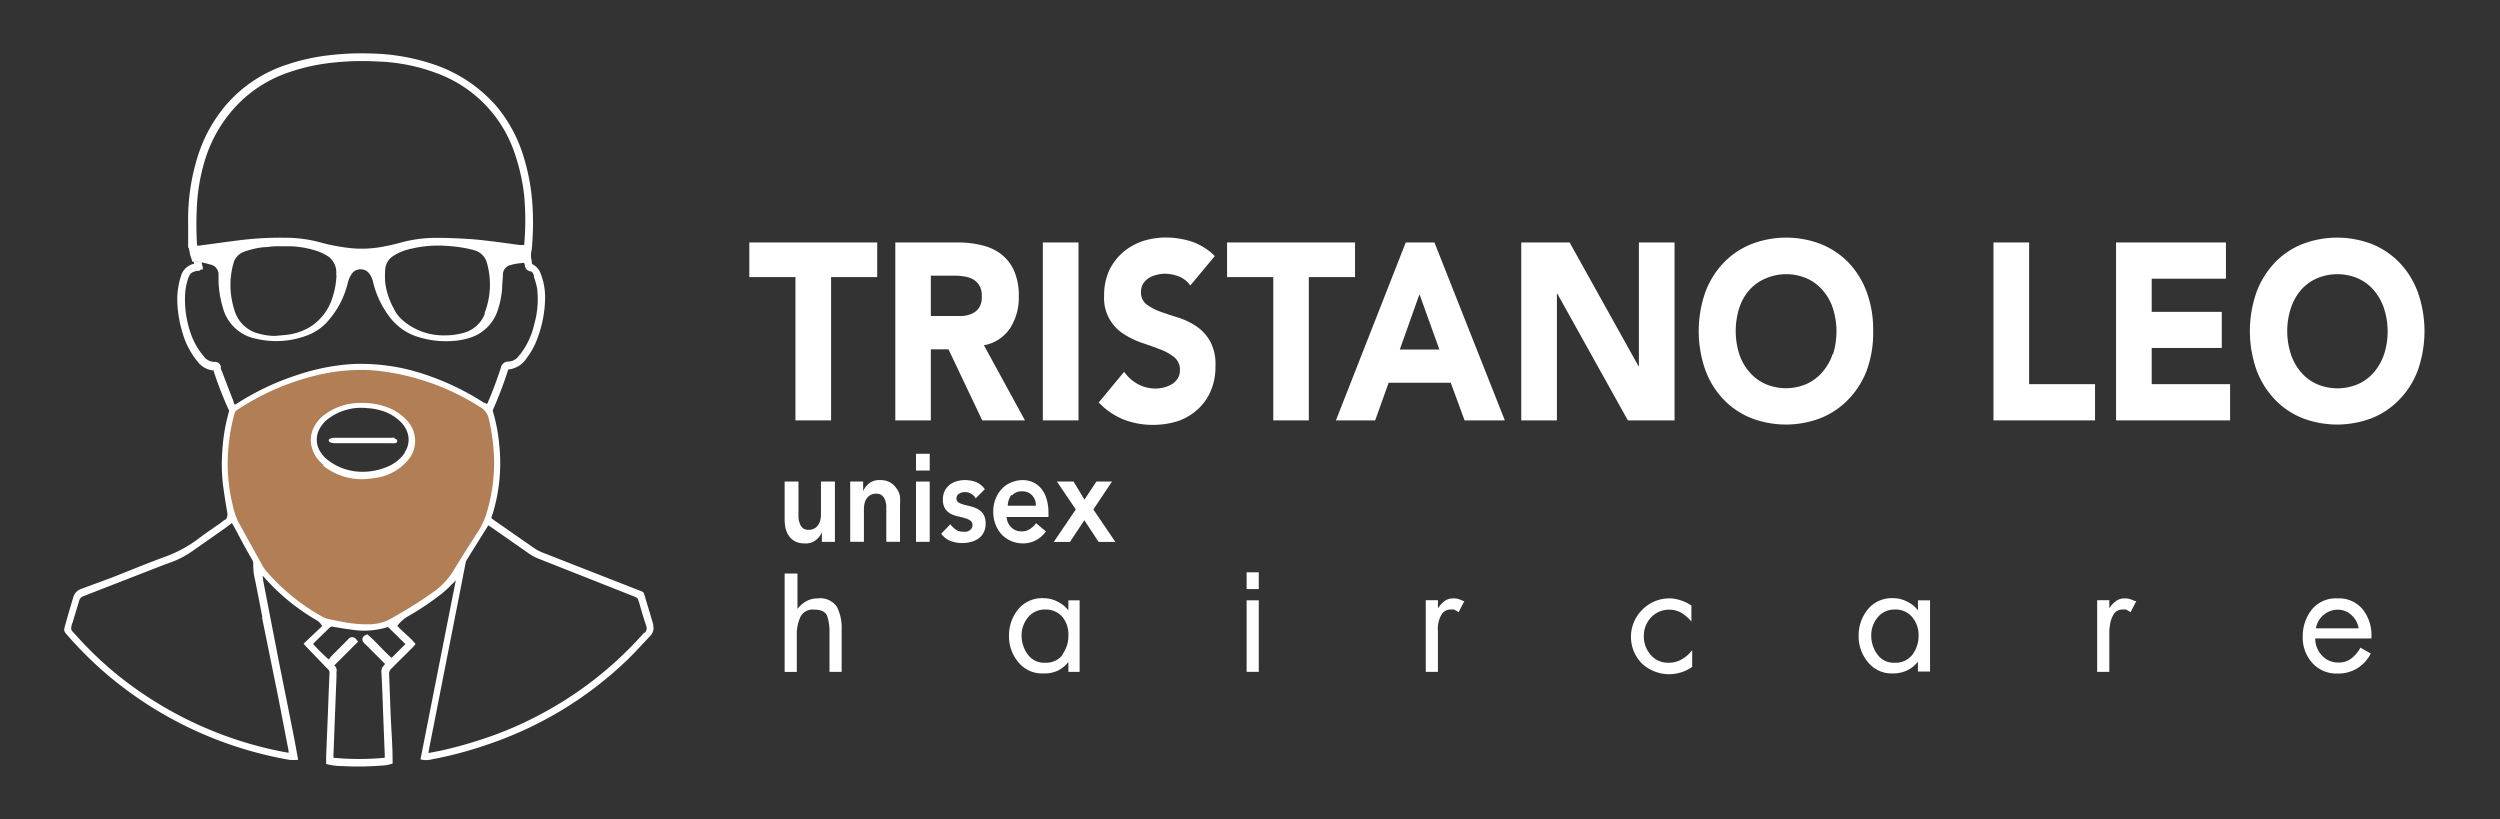
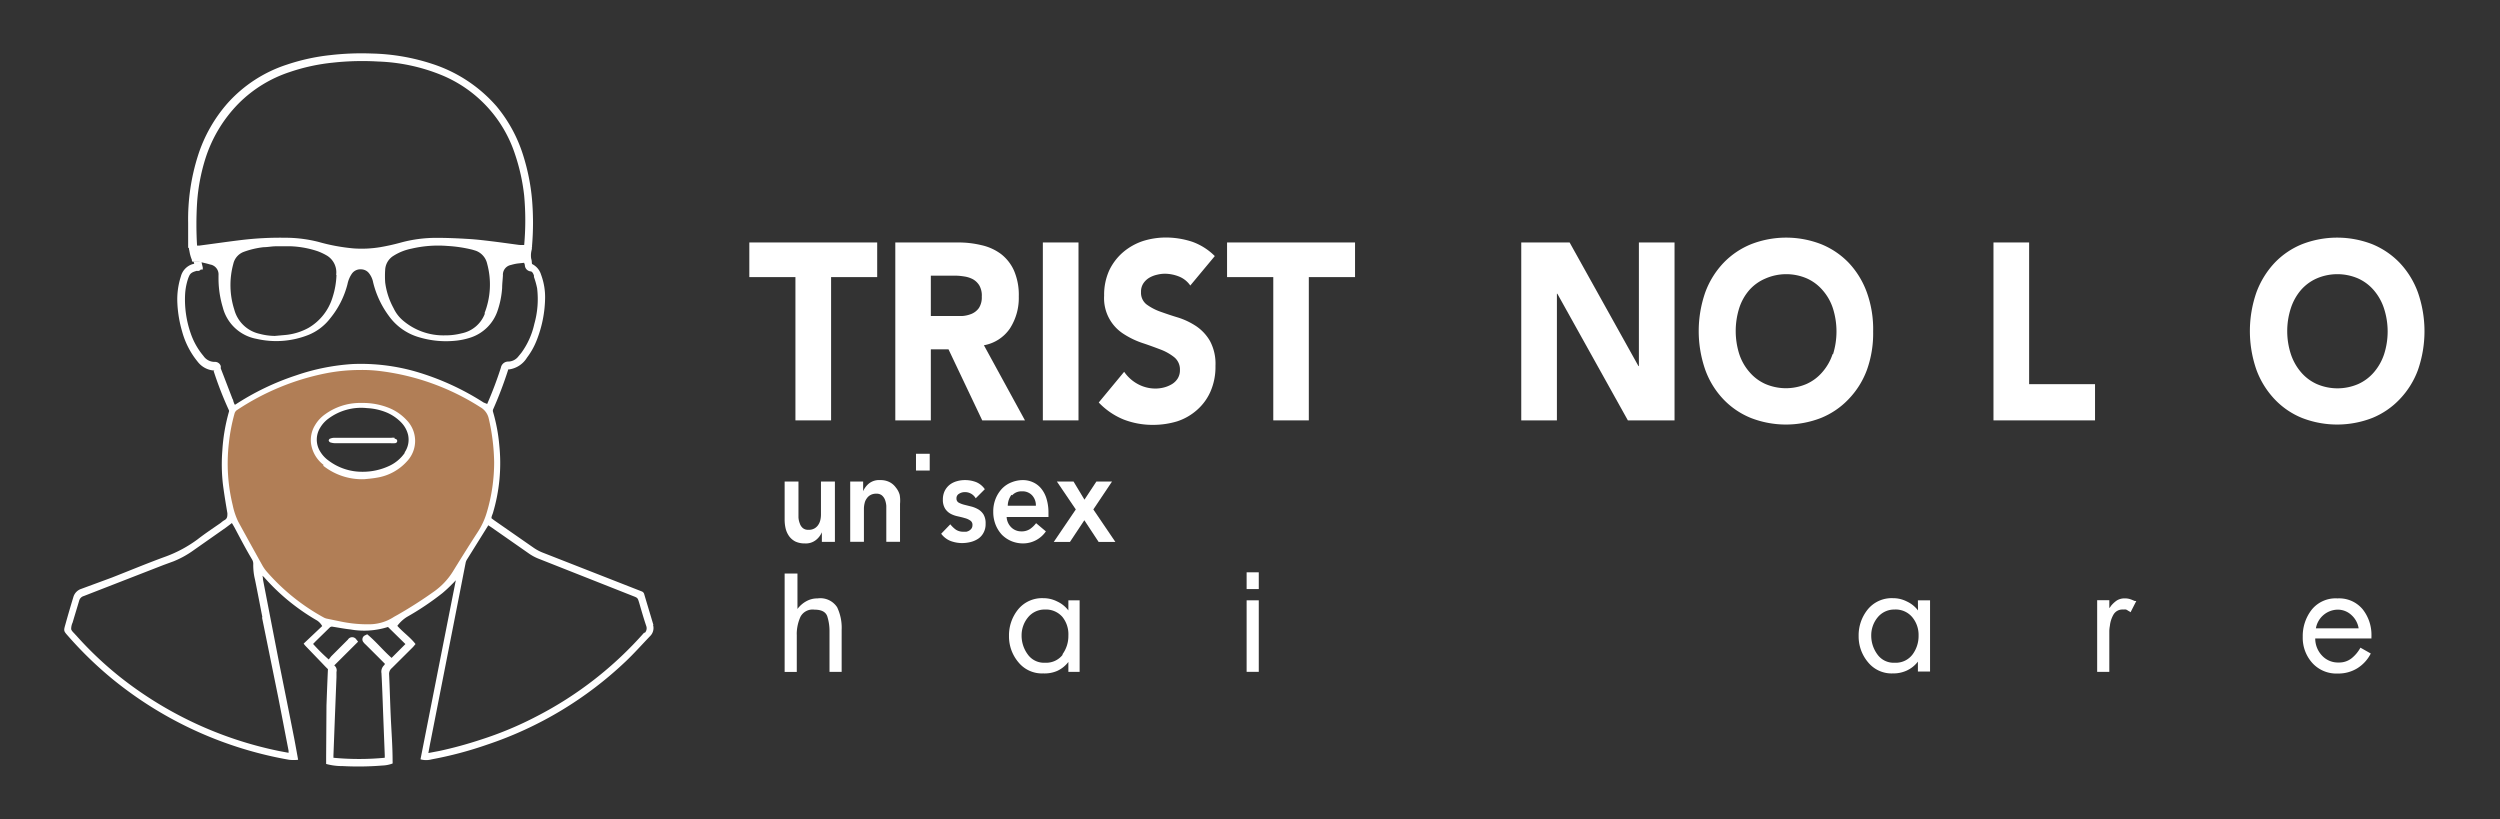
<svg xmlns="http://www.w3.org/2000/svg" id="Livello_1" data-name="Livello 1" viewBox="0 0 222.3 72.85">
  <rect x="0" y="0" width="222.3" height="72.85" fill="#333333" stroke="none" />
  <defs>
    <style>.cls-1{fill:#fff;}.cls-2{fill:#b17e56;}</style>
  </defs>
-   <path class="cls-1" d="M58.1,55.57c-.27-.92-.55-1.83-.82-2.75a.35.35,0,0,0-.21-.23l-.64-.25-8.22-3.22a4.06,4.06,0,0,1-.74-.4l-3.55-2.47-.22-.17c0-.16.08-.31.13-.46a15.45,15.45,0,0,0,.57-6,15.2,15.2,0,0,0-.56-3,.34.34,0,0,1,0-.2,34.72,34.72,0,0,0,1.33-3.49l0-.07a2.22,2.22,0,0,0,1.69-1.06,6.32,6.32,0,0,0,.85-1.51,10.6,10.6,0,0,0,.76-3.77,5.69,5.69,0,0,0-.36-2.1,1.55,1.55,0,0,0-.81-.95s0,0,0-.1l-.07-.21,0-.15-.69.13.06.18c0,.06.07.22.07.24a.57.57,0,0,0,.5.57c.18,0,.28.28.31.38l0,.12a7.21,7.21,0,0,1,.28,1,8.09,8.09,0,0,1-.25,3.18,6.84,6.84,0,0,1-1.15,2.56l-.32.39a1.16,1.16,0,0,1-.82.39.66.66,0,0,0-.68.54,34.34,34.34,0,0,1-1.22,3.23L43,35.79A23.18,23.18,0,0,0,37,33.05a17.7,17.7,0,0,0-5.65-.68,19.09,19.09,0,0,0-5,1,23,23,0,0,0-5.43,2.61l-.05,0a2,2,0,0,1-.13-.34c0-.07-.05-.14-.07-.18l-.81-2.11-.23-.59,0-.09a.56.56,0,0,0,0-.12.53.53,0,0,0-.54-.37,1.2,1.2,0,0,1-1-.53,6.28,6.28,0,0,1-1.13-2,9.14,9.14,0,0,1-.5-3.49,5.37,5.37,0,0,1,.26-1.37,2.58,2.58,0,0,1,.13-.31c.13-.25.38-.32.66-.4h0a.32.32,0,0,0,.34-.11l0,0,.18,0,0-.19-.1-.41,0-.13-.72,0,.06.21-.19.05a1.56,1.56,0,0,0-1,1.09,6.66,6.66,0,0,0-.31,2.35,10.7,10.7,0,0,0,.42,2.52,7.25,7.25,0,0,0,1.4,2.72,2,2,0,0,0,1.47.77A.36.36,0,0,1,19,33a31.54,31.54,0,0,0,1.37,3.51l0,0a.13.13,0,0,0,0,.06,16,16,0,0,0-.6,3.5,15.65,15.65,0,0,0,.06,3.06c.11.84.25,1.68.39,2.51,0,.26,0,.46-.24.6s-.26.19-.4.29c-.68.47-1.37.93-2,1.42a11.33,11.33,0,0,1-2.8,1.52c-1.63.59-3.23,1.26-4.84,1.89l-2.71,1a1.08,1.08,0,0,0-.7.71c-.25.82-.49,1.64-.72,2.47-.16.56-.15.57.23,1a33.58,33.58,0,0,0,4.07,3.93,34.14,34.14,0,0,0,15.6,7.09,3.6,3.6,0,0,0,.8,0c-.12-.66-.23-1.29-.35-1.91-.44-2.24-.89-4.47-1.34-6.71l-.87-4.48-.57-2.95c0-.09,0-.18-.05-.32l.14.12a18.79,18.79,0,0,0,4.73,3.87,1.41,1.41,0,0,1,.45.49L27,57.23a2.3,2.3,0,0,0,.16.2L28.67,59c.16.17.32.34.49.5a.47.47,0,0,1,.14.4c-.05,1.07-.09,2.15-.13,3.23L29,67.26c0,.22,0,.45,0,.67a5.35,5.35,0,0,0,1.47.19A26.36,26.36,0,0,0,34,68.07a2.83,2.83,0,0,0,.91-.18,1.33,1.33,0,0,0,0-.2c0-1.29-.1-2.59-.16-3.88s-.09-2.56-.15-3.83a.66.66,0,0,1,.24-.57l1.81-1.8c.11-.1.2-.23.3-.34-.48-.62-1.12-1.05-1.62-1.62a3.18,3.18,0,0,1,.85-.79,24.9,24.9,0,0,0,3.16-2.12,11.79,11.79,0,0,0,.9-.84c.1-.09.19-.2.29-.3l0,0q-1.58,8-3.14,15.92a1.87,1.87,0,0,0,1,0,33.5,33.5,0,0,0,4.91-1.3,33.15,33.15,0,0,0,12.33-7.4c.76-.72,1.45-1.5,2.17-2.25a1,1,0,0,0,.27-1m-34.77-.66L24.74,62c.31,1.58.61,3.16.92,4.75,0,0,0,.1,0,.19l-.85-.16a33.65,33.65,0,0,1-14.17-6.61A31.6,31.6,0,0,1,6.77,56.5l-.06-.06c-.13-.16-.33-.31-.38-.49a1.36,1.36,0,0,1,.13-.6c.19-.65.39-1.29.58-1.94A.59.59,0,0,1,7.45,53l7.09-2.76.9-.33a8.46,8.46,0,0,0,1.8-1l2.85-2,.53-.4c.09.14.16.27.23.39.53,1,1,1.9,1.57,2.86a.75.75,0,0,1,.1.38,5.31,5.31,0,0,0,.15,1.38c.23,1.12.44,2.24.66,3.36m12.73,2.38-1.24,1.24c-.77-.68-1.39-1.46-2.17-2.1l-.22.11a.39.39,0,0,0-.1.61,1.21,1.21,0,0,0,.19.2c.57.57,1.14,1.13,1.71,1.71a.63.63,0,0,1-.07.12.78.78,0,0,0-.24.71c.06,1.12.1,2.24.14,3.36l.15,3.86a3,3,0,0,1,0,.3,24,24,0,0,1-4.56,0c0-.1,0-.16,0-.22l.12-3.15.15-3.8c0-.15,0-.31,0-.46a.54.54,0,0,0-.2-.58l2.12-2.11a1.81,1.81,0,0,0-.15-.19.44.44,0,0,0-.75,0l-1.49,1.49-.22.28a16.48,16.48,0,0,1-1.39-1.38l.21-.22,1.27-1.24a.28.28,0,0,1,.27-.07c.53.08,1,.18,1.57.24a7,7,0,0,0,3.34-.22l1.55,1.52m-.06-17a3.44,3.44,0,0,1-1.32,1.13,5.54,5.54,0,0,1-2.46.55,4.94,4.94,0,0,1-3-1,2.68,2.68,0,0,1-.75-.82,2,2,0,0,1,0-2.08,2.7,2.7,0,0,1,.75-.83,4.88,4.88,0,0,1,3.43-.93,5.31,5.31,0,0,1,1.67.36,3.92,3.92,0,0,1,1.36.91,2.38,2.38,0,0,1,.61,1.08,2,2,0,0,1-.3,1.59m21.32,16a32.66,32.66,0,0,1-9.55,7.45,31.14,31.14,0,0,1-5,2.09,36,36,0,0,1-3.66,1l-1,.19c.07-.38.13-.72.2-1.06l2.4-12.21c.24-1.2.47-2.41.71-3.62a.85.85,0,0,1,.1-.28l1.87-3a.35.35,0,0,1,.05-.08l.26.17,3.41,2.38a4.15,4.15,0,0,0,.75.4L56.29,53c.41.16.41.16.54.58.2.69.4,1.39.63,2.07a.59.59,0,0,1-.14.64" />
+   <path class="cls-1" d="M58.1,55.57c-.27-.92-.55-1.83-.82-2.75a.35.35,0,0,0-.21-.23l-.64-.25-8.22-3.22a4.06,4.06,0,0,1-.74-.4l-3.55-2.47-.22-.17c0-.16.08-.31.13-.46a15.45,15.45,0,0,0,.57-6,15.2,15.2,0,0,0-.56-3,.34.34,0,0,1,0-.2,34.72,34.72,0,0,0,1.33-3.49l0-.07a2.22,2.22,0,0,0,1.69-1.06,6.32,6.32,0,0,0,.85-1.51,10.6,10.6,0,0,0,.76-3.77,5.69,5.69,0,0,0-.36-2.1,1.55,1.55,0,0,0-.81-.95s0,0,0-.1l-.07-.21,0-.15-.69.13.06.18c0,.06.07.22.07.24a.57.57,0,0,0,.5.57c.18,0,.28.28.31.38l0,.12a7.21,7.21,0,0,1,.28,1,8.09,8.09,0,0,1-.25,3.18,6.84,6.84,0,0,1-1.15,2.56l-.32.39a1.16,1.16,0,0,1-.82.39.66.66,0,0,0-.68.54,34.34,34.34,0,0,1-1.22,3.23L43,35.79A23.18,23.18,0,0,0,37,33.05a17.7,17.7,0,0,0-5.65-.68,19.09,19.09,0,0,0-5,1,23,23,0,0,0-5.43,2.61l-.05,0a2,2,0,0,1-.13-.34c0-.07-.05-.14-.07-.18l-.81-2.11-.23-.59,0-.09a.56.56,0,0,0,0-.12.53.53,0,0,0-.54-.37,1.2,1.2,0,0,1-1-.53,6.28,6.28,0,0,1-1.13-2,9.14,9.14,0,0,1-.5-3.49,5.37,5.37,0,0,1,.26-1.37,2.58,2.58,0,0,1,.13-.31c.13-.25.38-.32.66-.4h0a.32.32,0,0,0,.34-.11l0,0,.18,0,0-.19-.1-.41,0-.13-.72,0,.06.21-.19.05a1.56,1.56,0,0,0-1,1.09,6.66,6.66,0,0,0-.31,2.35,10.7,10.7,0,0,0,.42,2.52,7.25,7.25,0,0,0,1.4,2.72,2,2,0,0,0,1.47.77A.36.36,0,0,1,19,33a31.54,31.54,0,0,0,1.37,3.51l0,0a.13.13,0,0,0,0,.06,16,16,0,0,0-.6,3.5,15.65,15.65,0,0,0,.06,3.06c.11.84.25,1.68.39,2.51,0,.26,0,.46-.24.6s-.26.19-.4.29c-.68.47-1.37.93-2,1.42a11.33,11.33,0,0,1-2.8,1.52c-1.63.59-3.23,1.26-4.84,1.89l-2.71,1a1.08,1.08,0,0,0-.7.71c-.25.82-.49,1.64-.72,2.47-.16.56-.15.57.23,1a33.58,33.58,0,0,0,4.07,3.93,34.14,34.14,0,0,0,15.6,7.09,3.6,3.6,0,0,0,.8,0c-.12-.66-.23-1.29-.35-1.91-.44-2.24-.89-4.47-1.34-6.71l-.87-4.48-.57-2.95c0-.09,0-.18-.05-.32l.14.12a18.79,18.79,0,0,0,4.73,3.87,1.41,1.41,0,0,1,.45.49L27,57.23a2.3,2.3,0,0,0,.16.2L28.67,59c.16.17.32.34.49.5c-.05,1.07-.09,2.15-.13,3.23L29,67.26c0,.22,0,.45,0,.67a5.35,5.35,0,0,0,1.47.19A26.36,26.36,0,0,0,34,68.07a2.83,2.83,0,0,0,.91-.18,1.33,1.33,0,0,0,0-.2c0-1.29-.1-2.59-.16-3.88s-.09-2.56-.15-3.83a.66.66,0,0,1,.24-.57l1.81-1.8c.11-.1.2-.23.3-.34-.48-.62-1.12-1.05-1.62-1.62a3.18,3.18,0,0,1,.85-.79,24.9,24.9,0,0,0,3.16-2.12,11.79,11.79,0,0,0,.9-.84c.1-.09.19-.2.29-.3l0,0q-1.58,8-3.14,15.92a1.87,1.87,0,0,0,1,0,33.5,33.5,0,0,0,4.91-1.3,33.15,33.15,0,0,0,12.33-7.4c.76-.72,1.45-1.5,2.17-2.25a1,1,0,0,0,.27-1m-34.77-.66L24.74,62c.31,1.58.61,3.16.92,4.75,0,0,0,.1,0,.19l-.85-.16a33.65,33.65,0,0,1-14.17-6.61A31.6,31.6,0,0,1,6.77,56.5l-.06-.06c-.13-.16-.33-.31-.38-.49a1.36,1.36,0,0,1,.13-.6c.19-.65.39-1.29.58-1.94A.59.59,0,0,1,7.45,53l7.09-2.76.9-.33a8.46,8.46,0,0,0,1.8-1l2.85-2,.53-.4c.09.14.16.27.23.39.53,1,1,1.9,1.57,2.86a.75.75,0,0,1,.1.38,5.31,5.31,0,0,0,.15,1.38c.23,1.12.44,2.24.66,3.36m12.73,2.38-1.24,1.24c-.77-.68-1.39-1.46-2.17-2.1l-.22.11a.39.39,0,0,0-.1.61,1.21,1.21,0,0,0,.19.2c.57.57,1.14,1.13,1.71,1.71a.63.63,0,0,1-.07.12.78.78,0,0,0-.24.71c.06,1.12.1,2.24.14,3.36l.15,3.86a3,3,0,0,1,0,.3,24,24,0,0,1-4.56,0c0-.1,0-.16,0-.22l.12-3.15.15-3.8c0-.15,0-.31,0-.46a.54.54,0,0,0-.2-.58l2.12-2.11a1.81,1.81,0,0,0-.15-.19.44.44,0,0,0-.75,0l-1.49,1.49-.22.28a16.48,16.48,0,0,1-1.39-1.38l.21-.22,1.27-1.24a.28.28,0,0,1,.27-.07c.53.08,1,.18,1.57.24a7,7,0,0,0,3.34-.22l1.55,1.52m-.06-17a3.44,3.44,0,0,1-1.32,1.13,5.54,5.54,0,0,1-2.46.55,4.94,4.94,0,0,1-3-1,2.68,2.68,0,0,1-.75-.82,2,2,0,0,1,0-2.08,2.7,2.7,0,0,1,.75-.83,4.88,4.88,0,0,1,3.43-.93,5.31,5.31,0,0,1,1.67.36,3.92,3.92,0,0,1,1.36.91,2.38,2.38,0,0,1,.61,1.08,2,2,0,0,1-.3,1.59m21.32,16a32.66,32.66,0,0,1-9.55,7.45,31.14,31.14,0,0,1-5,2.09,36,36,0,0,1-3.66,1l-1,.19c.07-.38.13-.72.2-1.06l2.4-12.21c.24-1.2.47-2.41.71-3.62a.85.85,0,0,1,.1-.28l1.87-3a.35.35,0,0,1,.05-.08l.26.17,3.41,2.38a4.15,4.15,0,0,0,.75.4L56.29,53c.41.16.41.16.54.58.2.69.4,1.39.63,2.07a.59.59,0,0,1-.14.64" />
  <path class="cls-1" d="M16.83,22v.18l.7-.07v-.16a31.2,31.2,0,0,1,0-4,16.94,16.94,0,0,1,.71-3.77,12.28,12.28,0,0,1,3-5,11.48,11.48,0,0,1,4.54-2.78,17.25,17.25,0,0,1,3.83-.83,23.77,23.77,0,0,1,4-.1A16.35,16.35,0,0,1,39.32,6.7a11.46,11.46,0,0,1,6.47,7,17.36,17.36,0,0,1,.82,3.7,24.66,24.66,0,0,1,0,4.39V22h.7v-.15a24.49,24.49,0,0,0,0-4.09,18.54,18.54,0,0,0-.79-3.95,12.73,12.73,0,0,0-2.37-4.36,12.8,12.8,0,0,0-5.69-3.76,18.45,18.45,0,0,0-5.39-.93,24.12,24.12,0,0,0-3.69.14,18.15,18.15,0,0,0-3.85.84,12.1,12.1,0,0,0-5.27,3.41,13.06,13.06,0,0,0-2.66,4.7,18.7,18.7,0,0,0-.87,6c0,.4,0,.91,0,1.4,0,.29,0,.58,0,.82" />
  <path class="cls-1" d="M35.09,38.93a1,1,0,0,0-.3,0H29.74a.9.9,0,0,0-.37.07c-.07,0-.15.12-.14.17a.23.23,0,0,0,.15.17,1.48,1.48,0,0,0,.42.07c.83,0,1.66,0,2.49,0s1.62,0,2.43,0a2.33,2.33,0,0,0,.38,0c.11,0,.23-.07.22-.21s-.12-.17-.23-.19" />
  <path class="cls-2" d="M43.47,37.27a1.54,1.54,0,0,0-.77-1.07A21.36,21.36,0,0,0,33.84,33a12.61,12.61,0,0,0-1.84-.1,15.69,15.69,0,0,0-3.05.3,22,22,0,0,0-7.84,3.24.54.54,0,0,0-.26.35,15.84,15.84,0,0,0-.5,2.63,15.61,15.61,0,0,0,.34,5.49,6.35,6.35,0,0,0,.49,1.47c.72,1.32,1.44,2.62,2.17,3.93a3.58,3.58,0,0,0,.31.45,18.49,18.49,0,0,0,5.15,4.16,1.06,1.06,0,0,0,.25.09l1.26.26a11.68,11.68,0,0,0,2.13.24h.3a4,4,0,0,0,2.19-.6c.15-.1.32-.18.47-.27a38.2,38.2,0,0,0,3.25-2.09,6.18,6.18,0,0,0,1.61-1.73c.73-1.19,1.47-2.37,2.23-3.54a6.62,6.62,0,0,0,.79-1.73,15.57,15.57,0,0,0,.65-4.46,18.39,18.39,0,0,0-.47-3.83M28.76,41.33a2.9,2.9,0,0,1-1.1-1.87A2.52,2.52,0,0,1,28,37.83a3.13,3.13,0,0,1,.92-1,5.28,5.28,0,0,1,3.05-1h.3a6.21,6.21,0,0,1,2.21.4,4.39,4.39,0,0,1,1.7,1.15,2.64,2.64,0,0,1,0,3.65,4.56,4.56,0,0,1-2.64,1.44c-.43.08-.86.11-1.14.14a5.55,5.55,0,0,1-3.65-1.19" />
  <path class="cls-1" d="M47.27,22.21a.36.36,0,0,0,0-.27.36.36,0,0,1-.12-.16h-.4a5.61,5.61,0,0,1-.58,0c-.83-.11-1.66-.23-2.49-.33s-1.36-.16-2-.2c-1-.06-1.9-.1-2.85-.1a11.9,11.9,0,0,0-3.19.42,18.84,18.84,0,0,1-1.84.41,10.15,10.15,0,0,1-2.34.11,16.7,16.7,0,0,1-3.14-.58,12,12,0,0,0-2.92-.37,29,29,0,0,0-4,.21c-1.23.15-2.46.33-3.69.49l-.35,0-.44,0c-.16.13-.12.27-.09.42s.05.29.09.43a3.31,3.31,0,0,0,.14.41c0,.05,0,.11.05.17h.37a1.46,1.46,0,0,1,.21,0c.33.08.67.15,1,.25a.89.89,0,0,1,.74.95c0,.13,0,.26,0,.39a9,9,0,0,0,.38,2.47,3.8,3.8,0,0,0,3,2.8,7.77,7.77,0,0,0,4.62-.35,4.64,4.64,0,0,0,1.93-1.47,7.86,7.86,0,0,0,1.54-3.05,2.52,2.52,0,0,1,.38-.91.92.92,0,0,1,.84-.4.9.9,0,0,1,.71.37,1.88,1.88,0,0,1,.35.79,8.31,8.31,0,0,0,1.41,3,5,5,0,0,0,2.68,1.88,8.3,8.3,0,0,0,3.09.32A6.17,6.17,0,0,0,41.89,30a3.77,3.77,0,0,0,2.33-2.3,7.93,7.93,0,0,0,.43-2.09c0-.37.05-.74.07-1.12a.88.88,0,0,1,.72-.93,3.87,3.87,0,0,1,.59-.13l.92-.1.34-.07a1.92,1.92,0,0,1,0-1.09M29.92,24.44a7.21,7.21,0,0,1-.35,2,4.72,4.72,0,0,1-2.13,2.71,5.3,5.3,0,0,1-2,.63l-1,.09a5.4,5.4,0,0,1-1.33-.18,3,3,0,0,1-2.28-2.17,7.14,7.14,0,0,1-.08-4.07,1.48,1.48,0,0,1,.94-1.06,7.55,7.55,0,0,1,1.75-.41c.36,0,.73-.08,1.09-.08s.91,0,1.37,0a8.56,8.56,0,0,1,2.35.44,5,5,0,0,1,.84.4,1.74,1.74,0,0,1,.8,1.71m13.23,3.42a2.79,2.79,0,0,1-2.07,1.77,5.76,5.76,0,0,1-1.49.18,5.53,5.53,0,0,1-3.75-1.34A3.22,3.22,0,0,1,35,27.41a6.48,6.48,0,0,1-.75-2.3,8.33,8.33,0,0,1,0-1.12A1.55,1.55,0,0,1,35,22.74a4.69,4.69,0,0,1,1.59-.63,10.42,10.42,0,0,1,3.2-.24,12,12,0,0,1,2.24.34l.29.09a1.6,1.6,0,0,1,1,1.16,7,7,0,0,1-.24,4.4" />
  <polygon class="cls-1" points="70.73 37.38 73.9 37.38 73.9 24.64 78 24.64 78 21.56 66.63 21.56 66.63 24.64 70.73 24.64 70.73 37.38" />
  <path class="cls-1" d="M87.34,37.38h3.8L87.49,30.7a3.54,3.54,0,0,0,2.31-1.49,5,5,0,0,0,.79-2.85,5.44,5.44,0,0,0-.43-2.31A3.86,3.86,0,0,0,89,22.58a4.56,4.56,0,0,0-1.73-.78,8.72,8.72,0,0,0-2.08-.24H79.61V37.38h3.16V31.06h1.57ZM82.77,24.51h2.08a5.27,5.27,0,0,1,.87.07,2.36,2.36,0,0,1,.79.25,1.58,1.58,0,0,1,.57.55,1.8,1.8,0,0,1,.22,1,1.73,1.73,0,0,1-.25,1,1.54,1.54,0,0,1-.64.52,2.64,2.64,0,0,1-.86.2c-.32,0-.62,0-.91,0H82.77Z" />
  <rect class="cls-1" x="92.73" y="21.56" width="3.17" height="15.82" />
  <path class="cls-1" d="M106.36,29a6.47,6.47,0,0,0-1.59-.76c-.57-.17-1.1-.35-1.6-.53a4.73,4.73,0,0,1-1.23-.65,1.31,1.31,0,0,1-.48-1.09,1.33,1.33,0,0,1,.2-.76,1.62,1.62,0,0,1,.53-.51,2.42,2.42,0,0,1,.69-.27,2.94,2.94,0,0,1,.71-.09,3.47,3.47,0,0,1,1.25.25,2.2,2.2,0,0,1,1,.8l2.18-2.62a5.41,5.41,0,0,0-2-1.27,7.52,7.52,0,0,0-2.36-.38,6.76,6.76,0,0,0-2.05.32,5.3,5.3,0,0,0-1.76,1,4.91,4.91,0,0,0-1.22,1.61,5.24,5.24,0,0,0-.45,2.24,3.76,3.76,0,0,0,1.74,3.41,7.44,7.44,0,0,0,1.63.79c.58.19,1.12.39,1.62.58a4.49,4.49,0,0,1,1.25.7,1.4,1.4,0,0,1,.5,1.13,1.38,1.38,0,0,1-.19.74,1.55,1.55,0,0,1-.51.51,2.66,2.66,0,0,1-.71.3,3.09,3.09,0,0,1-.78.1,3.29,3.29,0,0,1-1.54-.39,3.5,3.5,0,0,1-1.23-1.1L97.7,35.79a6.38,6.38,0,0,0,2.23,1.52,7.15,7.15,0,0,0,2.6.47,7.41,7.41,0,0,0,2.13-.31,5,5,0,0,0,1.76-1,4.68,4.68,0,0,0,1.21-1.64,5.46,5.46,0,0,0,.45-2.3,4.28,4.28,0,0,0-.49-2.21A4,4,0,0,0,106.36,29Z" />
  <polygon class="cls-1" points="120.49 21.56 109.11 21.56 109.11 24.64 113.22 24.64 113.22 37.38 116.38 37.38 116.38 24.64 120.49 24.64 120.49 21.56" />
-   <path class="cls-1" d="M125,21.56l-6.21,15.82h3.49l1.2-3.35H129l1.23,3.35h3.58l-6.26-15.82Zm-.53,9.52,1.75-4.92,1.77,4.92Z" />
  <polygon class="cls-1" points="148.9 21.56 145.73 21.56 145.73 32.55 145.69 32.55 139.57 21.56 135.27 21.56 135.27 37.38 138.44 37.38 138.44 26.12 138.48 26.12 144.75 37.38 148.9 37.38 148.9 21.56" />
  <path class="cls-1" d="M166.56,29.47A9.62,9.62,0,0,0,166,26a7.6,7.6,0,0,0-1.61-2.63,7.09,7.09,0,0,0-2.46-1.66,8.6,8.6,0,0,0-6.21,0,7.09,7.09,0,0,0-2.46,1.66A7.6,7.6,0,0,0,151.63,26a10.49,10.49,0,0,0,0,6.88,7.47,7.47,0,0,0,1.61,2.62,7,7,0,0,0,2.46,1.67,8.6,8.6,0,0,0,6.21,0,7,7,0,0,0,2.46-1.67A7.47,7.47,0,0,0,166,32.91,9.62,9.62,0,0,0,166.56,29.47Zm-3.6,2a4.62,4.62,0,0,1-.91,1.61,4,4,0,0,1-1.41,1.06,4.62,4.62,0,0,1-3.67,0,4,4,0,0,1-1.41-1.06,4.62,4.62,0,0,1-.91-1.61,6.83,6.83,0,0,1,0-4.07,4.58,4.58,0,0,1,.91-1.62A4,4,0,0,1,157,24.76a4.62,4.62,0,0,1,3.67,0,4,4,0,0,1,1.41,1.06,4.58,4.58,0,0,1,.91,1.62,6.83,6.83,0,0,1,0,4.07Z" />
  <polygon class="cls-1" points="180.43 21.56 177.26 21.56 177.26 37.38 186.29 37.38 186.29 34.16 180.43 34.16 180.43 21.56" />
-   <polygon class="cls-1" points="191.33 30.94 197.56 30.94 197.56 27.73 191.33 27.73 191.33 24.78 197.93 24.78 197.93 21.56 188.16 21.56 188.16 37.38 198.3 37.38 198.3 34.16 191.33 34.16 191.33 30.94" />
  <path class="cls-1" d="M215,26a7.62,7.62,0,0,0-1.62-2.63,7.14,7.14,0,0,0-2.45-1.66,8.63,8.63,0,0,0-6.22,0,7,7,0,0,0-2.45,1.66A7.78,7.78,0,0,0,200.64,26a10.49,10.49,0,0,0,0,6.88,7.64,7.64,0,0,0,1.62,2.62,6.94,6.94,0,0,0,2.45,1.67,8.63,8.63,0,0,0,6.22,0,7,7,0,0,0,2.45-1.67A7.49,7.49,0,0,0,215,32.91,10.49,10.49,0,0,0,215,26Zm-3,5.48a4.77,4.77,0,0,1-.9,1.61,4,4,0,0,1-1.41,1.06,4.64,4.64,0,0,1-3.68,0,4,4,0,0,1-1.41-1.06,4.77,4.77,0,0,1-.9-1.61,6.63,6.63,0,0,1,0-4.07,4.72,4.72,0,0,1,.9-1.62A4,4,0,0,1,206,24.76a4.64,4.64,0,0,1,3.68,0,4,4,0,0,1,1.41,1.06,4.72,4.72,0,0,1,.9,1.62,6.63,6.63,0,0,1,0,4.07Z" />
  <path class="cls-1" d="M72.7,53.21a2,2,0,0,0-1,.25,2.45,2.45,0,0,0-.79.69l0,0V51H69.77v8.75h1.08V56.47a2.45,2.45,0,0,1,0-.27,3.78,3.78,0,0,1,.33-1.36,1.22,1.22,0,0,1,1.24-.63c.63,0,1,.2,1.14.59a4.35,4.35,0,0,1,.2,1.35v3.59h1.08V56A4.23,4.23,0,0,0,74.44,54,1.78,1.78,0,0,0,72.7,53.21Z" />
  <path class="cls-1" d="M95,54.28l0,0a2.64,2.64,0,0,0-1-.8,2.71,2.71,0,0,0-1.22-.29,2.75,2.75,0,0,0-2.25,1,3.66,3.66,0,0,0-.81,2.37,3.55,3.55,0,0,0,.83,2.32,2.7,2.7,0,0,0,2.22,1A2.83,2.83,0,0,0,94,59.66a2.62,2.62,0,0,0,1-.8h0v.88H96V53.38H95Zm-.49,3.92a1.86,1.86,0,0,1-1.58.73,1.77,1.77,0,0,1-1.55-.75,2.81,2.81,0,0,1-.54-1.68,2.51,2.51,0,0,1,.56-1.59,1.9,1.9,0,0,1,1.51-.71,1.94,1.94,0,0,1,1.57.67A2.46,2.46,0,0,1,95,56.51,2.75,2.75,0,0,1,94.46,58.2Z" />
-   <path class="cls-1" d="M130.09,53.43a2.78,2.78,0,0,0-.4-.16,1.42,1.42,0,0,0-.42-.06,1.3,1.3,0,0,0-.75.19,2.22,2.22,0,0,0-.52.5l-.07.09a.27.27,0,0,1-.07.08h0v-.7h-1.08v6.37h1.08V56.57c0-.13,0-.27,0-.43a2.63,2.63,0,0,1,0-.49,2.56,2.56,0,0,1,.32-1,.92.92,0,0,1,.87-.45.87.87,0,0,1,.25,0l.2.11.1.06.1.07.51-1-.08,0Z" />
-   <path class="cls-1" d="M149.54,58.63a2.21,2.21,0,0,1-1.17.3,2,2,0,0,1-1.6-.71,2.47,2.47,0,0,1-.6-1.65,2.4,2.4,0,0,1,.63-1.66,2.23,2.23,0,0,1,2.74-.4,3.62,3.62,0,0,1,.86.76h0V53.85a3.34,3.34,0,0,0-.84-.43,3.79,3.79,0,0,0-.93-.21h-.19a3.36,3.36,0,0,0-2.4,1A3.38,3.38,0,0,0,146,59a3.55,3.55,0,0,0,3.47.79,3.44,3.44,0,0,0,1-.49V57.81l0,0A3.07,3.07,0,0,1,149.54,58.63Z" />
  <path class="cls-1" d="M170.55,54.28l0,0a2.64,2.64,0,0,0-1-.8,2.67,2.67,0,0,0-1.22-.29,2.75,2.75,0,0,0-2.25,1,3.66,3.66,0,0,0-.81,2.37,3.55,3.55,0,0,0,.83,2.32,2.7,2.7,0,0,0,2.22,1,2.83,2.83,0,0,0,1.22-.25,2.62,2.62,0,0,0,1-.8h0v.88h1.08V53.38h-1.08Zm-.49,3.92a1.86,1.86,0,0,1-1.58.73,1.77,1.77,0,0,1-1.55-.75,2.81,2.81,0,0,1-.54-1.68,2.51,2.51,0,0,1,.56-1.59,1.9,1.9,0,0,1,1.51-.71,1.92,1.92,0,0,1,1.57.67,2.46,2.46,0,0,1,.57,1.64A2.75,2.75,0,0,1,170.06,58.2Z" />
  <path class="cls-1" d="M189.79,53.43a3.33,3.33,0,0,0-.4-.16,1.42,1.42,0,0,0-.42-.06,1.3,1.3,0,0,0-.75.19,2.47,2.47,0,0,0-.53.5.24.24,0,0,1-.06.09.27.27,0,0,1-.07.08h0v-.7h-1.08v6.37h1.08V56.57c0-.13,0-.27,0-.43a2.63,2.63,0,0,1,.05-.49,2.56,2.56,0,0,1,.32-1,.92.92,0,0,1,.87-.45.87.87,0,0,1,.25,0,1.18,1.18,0,0,1,.19.11l.11.06.1.07.51-1-.08,0Z" />
  <path class="cls-1" d="M207.85,53.21a2.73,2.73,0,0,0-2.29,1,3.81,3.81,0,0,0-.8,2.42,3.34,3.34,0,0,0,.85,2.32,2.88,2.88,0,0,0,2.26.94,3.2,3.2,0,0,0,1.73-.46,3.3,3.3,0,0,0,1.21-1.32l-.92-.52a3.14,3.14,0,0,1-.78.94,1.77,1.77,0,0,1-1.15.38,1.93,1.93,0,0,1-1.5-.63,2.21,2.21,0,0,1-.59-1.51h5v-.06a.22.22,0,0,1,0-.08v-.12a3.66,3.66,0,0,0-.78-2.33A2.72,2.72,0,0,0,207.85,53.21Zm-1.92,2.66a2,2,0,0,1,1.93-1.66,1.78,1.78,0,0,1,1.24.49,2,2,0,0,1,.63,1.17Z" />
  <rect class="cls-1" x="110.85" y="53.38" width="1.08" height="6.36" />
  <rect class="cls-1" x="110.85" y="50.89" width="1.08" height="1.49" />
  <path class="cls-1" d="M70.17,47.68a1.58,1.58,0,0,0,.55.47,1.89,1.89,0,0,0,.83.17,1.45,1.45,0,0,0,1-.3,1.76,1.76,0,0,0,.53-.69h0v.85h1.16V42.82H73v2.93a2.1,2.1,0,0,1-.06.51,1.27,1.27,0,0,1-.2.44,1,1,0,0,1-.34.3,1,1,0,0,1-.52.11.72.72,0,0,1-.5-.16.9.9,0,0,1-.26-.4A1.72,1.72,0,0,1,71,46c0-.18,0-.34,0-.49V42.82H69.77v3.39a3.42,3.42,0,0,0,.09.79A2,2,0,0,0,70.17,47.68Z" />
  <path class="cls-1" d="M79.65,43.34a1.57,1.57,0,0,0-.55-.47,1.76,1.76,0,0,0-.83-.18,1.46,1.46,0,0,0-1,.3,1.83,1.83,0,0,0-.52.69h0v-.86H75.6v5.36h1.22V45.26a2.1,2.1,0,0,1,.06-.51,1.11,1.11,0,0,1,.2-.44.89.89,0,0,1,.34-.3,1,1,0,0,1,.51-.11.72.72,0,0,1,.5.16,1,1,0,0,1,.27.4,2.1,2.1,0,0,1,.11.51c0,.19,0,.35,0,.5v2.71h1.22V44.8A3,3,0,0,0,80,44,1.78,1.78,0,0,0,79.65,43.34Z" />
-   <rect class="cls-1" x="81.45" y="42.82" width="1.22" height="5.36" />
  <path class="cls-1" d="M87,45.3a2.47,2.47,0,0,0-.63-.26l-.64-.16a2.28,2.28,0,0,1-.49-.19.4.4,0,0,1-.19-.36.45.45,0,0,1,.24-.43.92.92,0,0,1,.47-.14,1.09,1.09,0,0,1,1,.55l.81-.81a1.74,1.74,0,0,0-.77-.63,2.73,2.73,0,0,0-1-.18,2.55,2.55,0,0,0-.72.1,1.86,1.86,0,0,0-.63.31,1.66,1.66,0,0,0-.44.54,1.73,1.73,0,0,0-.17.78,1.47,1.47,0,0,0,.2.81,1.38,1.38,0,0,0,.48.45,2.33,2.33,0,0,0,.64.23c.22.05.44.1.63.16a1.48,1.48,0,0,1,.49.22.44.44,0,0,1,.19.41.5.5,0,0,1-.07.27.64.64,0,0,1-.2.2.81.81,0,0,1-.27.11l-.27,0a1.16,1.16,0,0,1-.66-.18,2.48,2.48,0,0,1-.5-.48l-.81.84a1.93,1.93,0,0,0,.85.65,3,3,0,0,0,1,.18,3.2,3.2,0,0,0,.75-.09,2.18,2.18,0,0,0,.68-.29,1.45,1.45,0,0,0,.48-.53,1.57,1.57,0,0,0,.19-.81,1.52,1.52,0,0,0-.19-.83A1.38,1.38,0,0,0,87,45.3Z" />
  <path class="cls-1" d="M91,48.32A2.46,2.46,0,0,0,93,47.25l-.87-.73a2.41,2.41,0,0,1-.54.52,1.34,1.34,0,0,1-.77.21,1.26,1.26,0,0,1-.88-.34,1.39,1.39,0,0,1-.43-.94h3.72V45.6a4.27,4.27,0,0,0-.17-1.24,2.61,2.61,0,0,0-.47-.91,2,2,0,0,0-.72-.56,2.18,2.18,0,0,0-.93-.2,2.74,2.74,0,0,0-1,.2,2.36,2.36,0,0,0-.85.57,2.87,2.87,0,0,0-.56.89,3,3,0,0,0-.21,1.15,3.07,3.07,0,0,0,.21,1.16,2.87,2.87,0,0,0,.56.89,2.65,2.65,0,0,0,.85.57A2.74,2.74,0,0,0,91,48.32Zm-1-4.28a1.12,1.12,0,0,1,.87-.35,1.16,1.16,0,0,1,.9.35,1.3,1.3,0,0,1,.34.93h-2.5A1.65,1.65,0,0,1,89.94,44Z" />
  <polygon class="cls-1" points="98.88 42.82 97.49 42.82 96.43 44.43 95.46 42.82 93.98 42.82 95.66 45.3 93.7 48.19 95.14 48.19 96.42 46.26 97.69 48.19 99.18 48.19 97.22 45.3 98.88 42.82" />
  <rect class="cls-1" x="81.45" y="40.35" width="1.22" height="1.49" />
</svg>